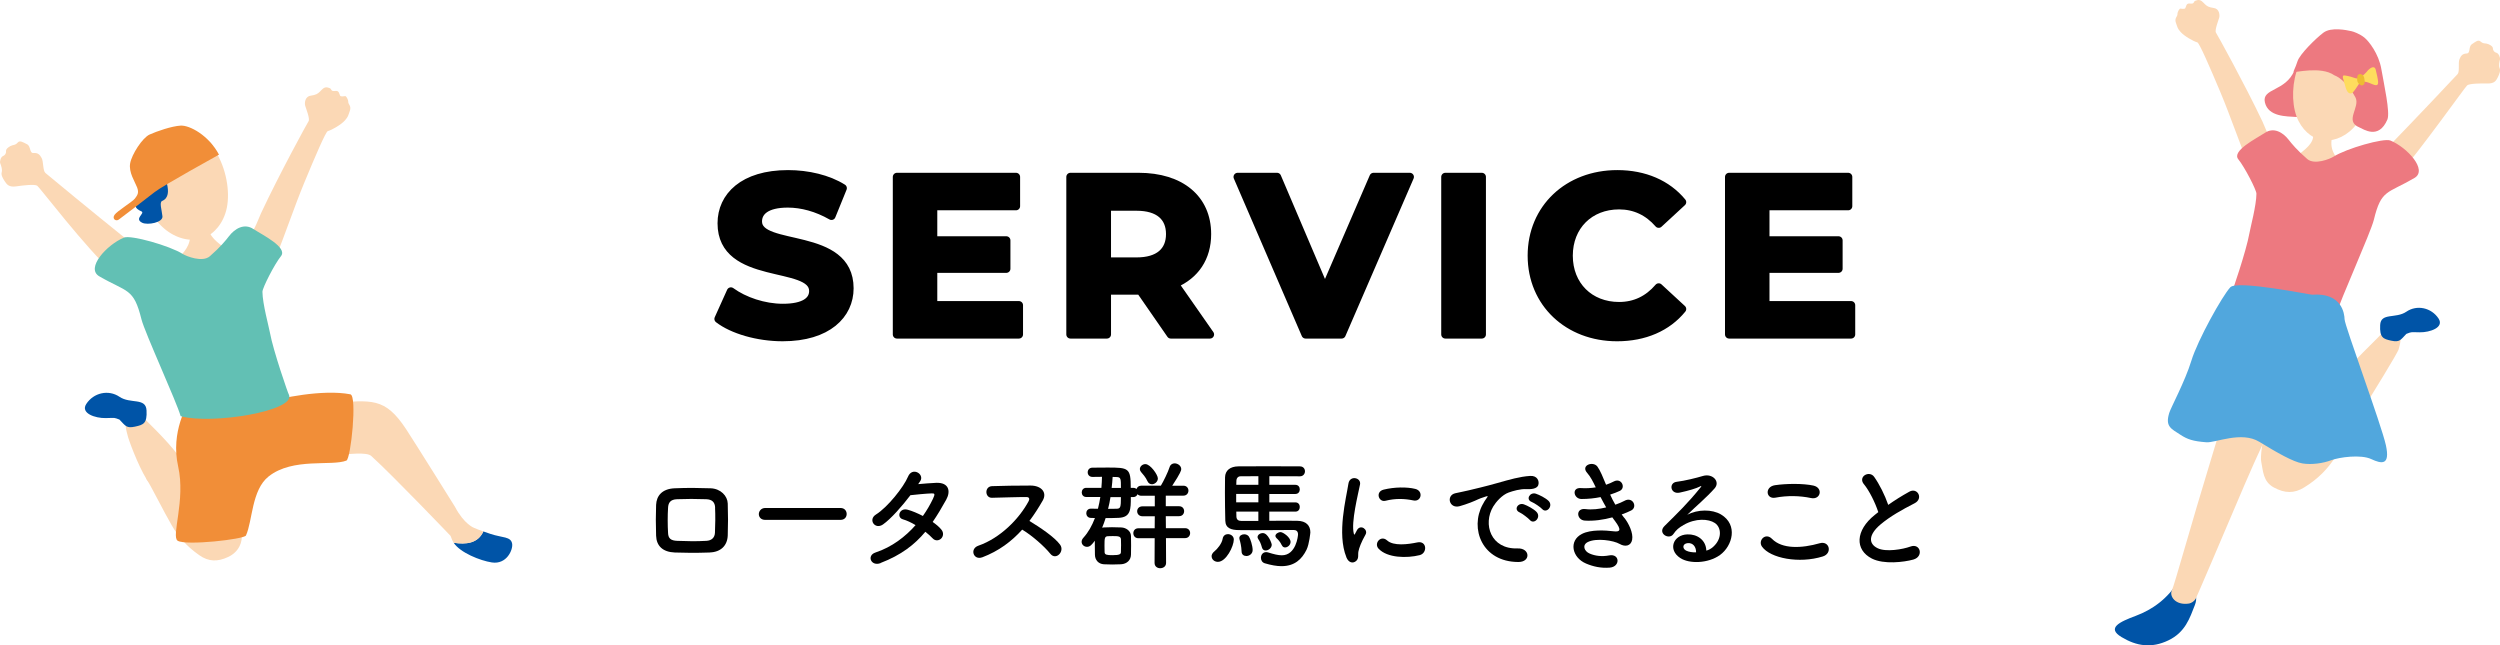
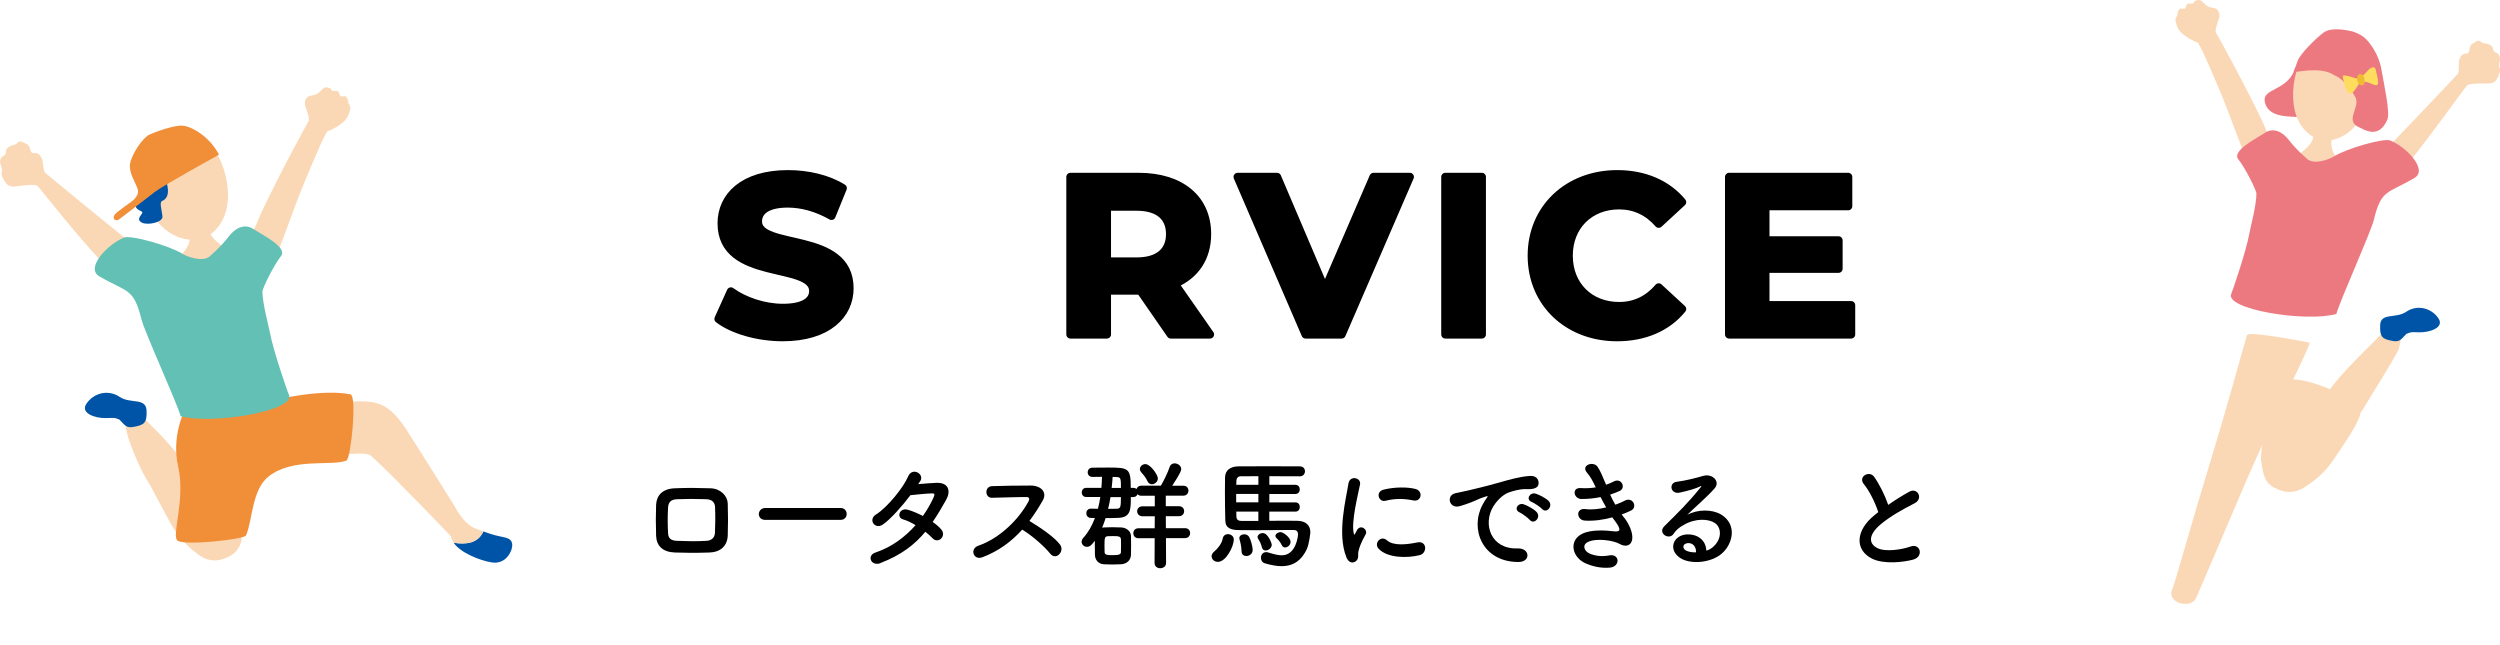
<svg xmlns="http://www.w3.org/2000/svg" id="a" viewBox="0 0 666.55 172.06">
  <defs>
    <style>.b{fill:#0054a7;}.c{fill:#ed7980;}.d{fill:#fbd8b5;}.e{fill:#fedc5e;}.f{fill:#edbc32;}.g{fill:#f18e38;}.h{fill:#62c0b4;}.i{fill:#51a7dd;}.j{stroke:#000;stroke-linecap:round;stroke-linejoin:round;stroke-width:2.2px;}</style>
  </defs>
  <g>
    <path class="j" d="M191.57,85.03l3.3-7.32c3.54,2.58,8.82,4.38,13.86,4.38,5.76,0,8.1-1.92,8.1-4.5,0-7.86-24.42-2.46-24.42-18.06,0-7.14,5.76-13.08,17.7-13.08,5.28,0,10.68,1.26,14.58,3.72l-3,7.38c-3.9-2.22-7.92-3.3-11.64-3.3-5.76,0-7.98,2.16-7.98,4.8,0,7.74,24.42,2.4,24.42,17.82,0,7.02-5.82,13.02-17.82,13.02-6.66,0-13.38-1.98-17.1-4.86Z" />
-     <path class="j" d="M271.66,81.37v7.8h-32.52V47.17h31.74v7.8h-22.08v9.12h19.5v7.56h-19.5v9.72h22.86Z" />
    <path class="j" d="M312.16,89.17l-8.1-11.7h-8.94v11.7h-9.72V47.17h18.18c11.22,0,18.24,5.82,18.24,15.24,0,6.3-3.18,10.92-8.64,13.26l9.42,13.5h-10.44Zm-9.12-34.08h-7.92v14.64h7.92c5.94,0,8.94-2.76,8.94-7.32s-3-7.32-8.94-7.32Z" />
    <path class="j" d="M375.88,47.17l-18.18,42h-9.6l-18.12-42h10.5l12.78,30,12.96-30h9.66Z" />
    <path class="j" d="M385.36,47.17h9.72v42h-9.72V47.17Z" />
    <path class="j" d="M408.4,68.17c0-12.66,9.72-21.72,22.8-21.72,7.26,0,13.32,2.64,17.28,7.44l-6.24,5.76c-2.82-3.24-6.36-4.92-10.56-4.92-7.86,0-13.44,5.52-13.44,13.44s5.58,13.44,13.44,13.44c4.2,0,7.74-1.68,10.56-4.98l6.24,5.76c-3.96,4.86-10.02,7.5-17.34,7.5-13.02,0-22.74-9.06-22.74-21.72Z" />
    <path class="j" d="M493.54,81.37v7.8h-32.52V47.17h31.74v7.8h-22.08v9.12h19.5v7.56h-19.5v9.72h22.86Z" />
  </g>
  <g>
    <path d="M189.2,147.31c-3.97,.13-6.18,.1-9.28,0-3.26-.13-4.9-1.79-4.99-4.48-.1-3.17-.1-5.47,0-8.22,.1-2.37,1.54-4.26,4.9-4.42,3.58-.16,6.56-.1,9.66,0,2.66,.1,4.48,2.05,4.54,4.06,.1,2.91,.1,5.76,0,8.51-.1,2.69-1.82,4.45-4.83,4.54Zm1.47-11.97c-.06-1.38-.74-2.18-2.37-2.24-2.75-.1-5.28-.1-7.78,0-1.79,.06-2.34,.96-2.4,2.27-.13,2.08-.13,4.58,0,6.75,.06,1.41,.7,2.02,2.46,2.08,2.91,.1,4.83,.16,7.74,0,1.34-.06,2.24-.8,2.3-2.14,.1-2.11,.13-4.58,.03-6.72Z" />
    <path d="M204.02,138.61c-1.15,0-1.7-.77-1.7-1.54s.61-1.63,1.7-1.63h20.09c1.09,0,1.63,.8,1.63,1.6s-.54,1.57-1.63,1.57h-20.09Z" />
    <path d="M234.8,150.13c-2.56,.99-3.81-2.02-1.38-2.82,4.42-1.47,7.97-4.22,10.69-7.3-1.15-.7-2.34-1.25-3.36-1.54-1.79-.48-.96-3.2,1.28-2.56,1.18,.32,2.62,.93,4.03,1.66,1.09-1.54,1.98-3.1,2.69-4.58,.61-1.31,.48-1.47-.35-1.44-1.28,.03-4.58,.35-5.66,.48-2.24,2.94-5.18,6.3-7.33,7.81-2.14,1.47-4.03-1.31-1.86-2.66,3.1-1.92,7.39-7.33,8.54-10.08,1.12-2.72,4.42-.74,3.3,1.12-.16,.26-.35,.54-.58,.86,1.57-.13,3.33-.29,4.86-.35,3.3-.1,3.87,2.21,2.62,4.48-1.18,2.14-2.37,4.13-3.62,5.95,.9,.64,1.73,1.31,2.3,2.02,.74,.86,.51,1.89-.06,2.43s-1.54,.7-2.27-.1c-.48-.51-1.15-1.12-1.92-1.73-2.85,3.42-6.43,6.21-11.94,8.32Z" />
    <path d="M261.88,148.59c-2.34,.86-3.42-2.27-1.02-3.1,5.82-2.02,10.88-7.14,13.41-11.9,.29-.54,.16-1.06-.54-1.06-2.02-.03-6.43,.13-9.25,.19-1.92,.06-2.05-3.01,0-3.1,2.34-.1,7.04-.16,10.27-.16,2.88,0,4.51,1.82,3.26,4-1.09,1.89-2.24,3.71-3.55,5.44,2.66,1.6,6.72,4.29,8.19,6.34,1.28,1.79-1.12,4.29-2.62,2.4-1.57-1.95-4.86-4.86-7.49-6.43-2.82,3.14-6.27,5.73-10.66,7.39Z" />
    <path d="M310.87,143.5l.03,6.59c0,.93-.77,1.41-1.57,1.41-.74,0-1.5-.45-1.5-1.41l.03-6.59h-4.35c-.9,0-1.34-.67-1.34-1.34s.45-1.31,1.34-1.31h4.35l.03-3.2h-3.26c-.96,0-1.44-.67-1.44-1.34s.48-1.31,1.44-1.31h3.26v-2.82h-3.58c-.48,0-.8-.16-1.02-.42-.16,.42-.54,.77-1.12,.77h-.67c0,3.26,0,5.38-3.23,5.54-1.09,.06-2.3,.06-3.49,.06-.29,.9-.58,1.76-.93,2.56,.13-.03,.26-.06,.42-.06,.7-.03,1.47-.06,2.21-.06,.9,0,1.76,.03,2.5,.06,1.22,.06,2.53,.9,2.56,2.27,.03,.74,.03,1.63,.03,2.53s0,1.76-.03,2.46c-.03,1.44-1.06,2.46-2.66,2.56-.67,.03-1.5,.06-2.34,.06s-1.6-.03-2.24-.06c-1.44-.1-2.34-1.12-2.37-2.53-.03-.86-.03-1.79-.03-2.66v-1.09c-.74,.99-1.25,1.63-2.08,1.63-.77,0-1.44-.58-1.44-1.34,0-.35,.13-.7,.48-1.09,1.31-1.44,2.3-3.23,3.07-5.25l-1.06-.03c-.83,0-1.25-.64-1.25-1.25s.42-1.22,1.22-1.22h.03l1.86,.03c.26-1.02,.48-2.08,.64-3.14h-3.78c-.77,0-1.18-.61-1.18-1.22s.42-1.22,1.18-1.22h4.06c.1-.99,.13-1.98,.16-2.94-.93,0-1.79,.03-2.53,.03-.86,0-1.28-.61-1.28-1.22,0-.64,.42-1.25,1.28-1.25,1.09,0,2.59-.03,4.03-.03,5.63,0,6.17,.13,6.17,5.41h.67c.35,0,.67,.13,.86,.32,.16-.48,.58-.9,1.28-.9h5.22c.7-1.15,1.89-3.58,2.33-4.96,.22-.7,.77-.99,1.34-.99,.83,0,1.76,.64,1.76,1.54,0,.32-.13,.96-2.4,4.42h2.98c.9,0,1.34,.67,1.34,1.31s-.45,1.34-1.34,1.34h-4.7v2.82h3.55c.9,0,1.34,.67,1.34,1.31,0,.67-.45,1.34-1.34,1.34h-3.55l.03,3.2h5.12c.9,0,1.34,.67,1.34,1.31s-.45,1.34-1.34,1.34h-5.12Zm-11.97,2.02c0-.64,0-1.28-.03-1.73-.06-.83-.77-.86-2.24-.86-.38,0-.77,0-1.25,.03-.86,.06-.9,.51-.9,2.53,0,.64,.03,1.28,.03,1.76,.03,.67,.64,.77,2.08,.77,1.98,0,2.24-.29,2.27-.8,.03-.45,.03-1.09,.03-1.7Zm-2.82-12.99c-.16,1.06-.38,2.11-.64,3.14,.8,0,1.6,0,2.27-.03,1.02-.03,1.15-.32,1.15-3.1h-2.78Zm2.78-2.43c0-2.4,0-2.85-1.06-2.91-.35,0-.74-.03-1.15-.03-.03,.96-.16,1.95-.26,2.94h2.46Zm8.25-.99c-.48,0-.93-.26-1.18-.83-.45-1.02-1.28-1.95-1.7-2.43-.22-.26-.32-.51-.32-.77,0-.7,.67-1.34,1.47-1.34,1.34,0,3.33,2.85,3.33,3.81,0,.9-.83,1.57-1.6,1.57Z" />
    <path d="M323.03,148.33c0-.42,.22-.9,.77-1.34,.77-.61,1.98-2.08,2.18-3.33,.13-.86,.77-1.25,1.41-1.25,.77,0,1.57,.54,1.57,1.44,0,1.76-2.02,5.95-4.25,5.95-.93,0-1.66-.67-1.66-1.47Zm15.39-11.93v2.46c1.38-.03,2.75-.03,4.03-.03s2.5,0,3.46,.03c2.34,.03,3.46,1.28,3.46,3.07,0,.03-.26,3.07-1.02,4.64-1.25,2.53-3.17,4.38-6.69,4.38-1.25,0-2.72-.26-4.45-.77-.7-.22-1.02-.83-1.02-1.47,0-.74,.48-1.5,1.38-1.5,.19,0,.38,.03,.61,.1,1.44,.45,2.59,.74,3.58,.74,3.81,0,4.32-5.15,4.32-5.57,0-.83-.45-1.18-1.18-1.18-2.37,.03-6.56,.06-10.21,.06-1.66,0-3.2,0-4.42-.03-1.89-.03-3.52-.42-3.58-2.5-.06-2.5-.1-5.12-.1-7.58,0-1.41,.03-2.75,.03-3.97,.03-1.89,1.41-2.91,3.52-2.94,1.98-.03,4.93-.03,7.97-.03s6.18,0,8.48,.03c.9,0,1.34,.67,1.34,1.31s-.45,1.34-1.34,1.34c-2.02,0-5.15-.03-8.16-.03v2.3h6.94c.8,0,1.18,.61,1.18,1.22s-.38,1.22-1.18,1.22h-6.94v2.24h6.94c.8,0,1.18,.61,1.18,1.22,0,.64-.38,1.25-1.18,1.25h-6.94Zm-2.91-4.7h-5.92v2.24h5.92v-2.24Zm0-4.74c-1.95,0-3.65,0-4.77,.03-.58,0-1.06,.42-1.09,1.18,0,.35-.03,.7-.03,1.09h5.89v-2.3Zm0,9.44h-5.89c0,.45,.03,.9,.03,1.34,.03,.8,.51,1.15,1.31,1.15h4.54v-2.5Zm-3.23,11.84c-.64,0-1.25-.38-1.25-1.22-.03-1.28-.38-2.69-.54-3.17-.03-.13-.06-.26-.06-.38,0-.64,.64-1.02,1.31-1.02,.45,0,.93,.19,1.22,.58,.42,.58,1.02,2.5,1.02,3.62,0,1.02-.9,1.6-1.7,1.6Zm5.15-1.47c-.42,0-.8-.22-.96-.77-.29-1.09-.61-1.73-.99-2.27-.13-.19-.19-.38-.19-.54,0-.61,.7-1.06,1.41-1.06,1.38,0,2.37,2.72,2.37,3.1,0,.86-.86,1.54-1.63,1.54Zm4.32-1.41c-.42-.9-.96-1.47-1.41-1.89-.19-.19-.29-.38-.29-.58,0-.54,.74-1.02,1.38-1.02s2.66,1.38,2.66,2.62c0,.8-.77,1.47-1.47,1.47-.32,0-.67-.16-.86-.61Z" />
    <path d="M358.97,148.56c-2.56-6.3-.03-15.78,.54-19.58,.35-2.37,3.46-1.66,3.1,.19-.51,2.59-2.43,10.11-1.66,13.09,.1,.42,.22,.32,.35,.03,.06-.16,.42-.8,.54-1.02,.99-1.57,2.98-.03,2.24,1.25-1.18,2.08-1.7,3.55-1.89,4.48-.19,.86,.19,1.86-.61,2.56-.8,.7-1.98,.58-2.62-.99Zm8.58-2.27c-1.31-1.44,.61-3.71,2.27-2.21,1.73,1.57,5.57,1.06,8.06,.54,2.59-.54,2.75,2.85,.64,3.39-3.42,.86-8.67,.77-10.97-1.73Zm1.82-12.77c-1.76,.45-2.78-2.4-.45-2.98,2.85-.7,6.17-.74,8.42-.19s1.63,3.55-.54,3.07c-2.3-.48-4.74-.58-7.42,.1Z" />
    <path d="M395.32,134.51c.32-.61,.61-1.12,1.02-1.66,.51-.67,.35-.64-.26-.45-2.4,.77-1.86,.77-4.03,1.6-1.02,.38-1.92,.7-2.88,.96-2.82,.77-3.68-2.91-1.12-3.46,.67-.16,2.53-.51,3.55-.77,1.57-.38,4.38-1.02,7.65-1.95,3.3-.93,5.89-1.7,8.7-1.89,1.98-.13,2.53,1.44,2.18,2.46-.19,.54-.9,1.18-3.14,1.06-1.63-.1-3.65,.51-4.74,.9-1.79,.64-3.42,2.56-4.13,3.74-2.82,4.7-.67,11.42,6.5,11.17,3.36-.13,3.58,3.65,.19,3.62-9.66-.03-12.99-8.9-9.5-15.33Zm9.85,2.11c-1.7-.74-.42-2.72,1.15-2.14,.9,.32,2.62,1.22,3.36,2.02,1.31,1.41-.67,3.46-1.79,2.14-.45-.51-2.05-1.73-2.72-2.02Zm3.23-2.78c-1.73-.67-.48-2.72,1.09-2.21,.9,.29,2.62,1.15,3.39,1.92,1.34,1.34-.54,3.46-1.7,2.18-.45-.51-2.11-1.63-2.78-1.89Z" />
    <path d="M433.08,138.06c1.15,1.47,2.43,4.03,2.08,5.86-.32,1.66-1.86,1.95-3.3,1.12-1.7-.99-6.24-1.63-8.48-.54-1.66,.8-.99,2.5,.48,3.1,1.41,.61,3.2,.86,5.18,.48,2.85-.54,3.04,3.01,.16,3.26-2.37,.19-4.45-.29-6.33-1.09-3.78-1.6-4.67-6.08-1.09-7.9,2.37-1.22,6.3-.96,8.42-.7,1.73,.22,2.24-.26,.38-2.75-.22-.32-.48-.61-.7-.96-2.33,.64-4.99,1.02-7.36,.86-2.21-.16-2.5-3.42,.22-3.07,1.66,.22,3.68,0,5.5-.45-.48-.83-.99-1.76-1.5-2.75-1.54,.32-3.26,.51-5.09,.51-2.08,0-2.72-3.1-.16-2.91,1.41,.1,2.75,0,3.97-.19-.7-1.47-1.41-2.88-2.3-3.87-1.79-2.02,1.6-3.23,2.75-1.66,.74,1.02,1.5,2.88,2.3,4.83,.8-.26,1.47-.58,2.02-.86,2.11-1.12,3.33,1.7,1.63,2.5-.74,.35-1.57,.67-2.56,.99,.42,.93,.86,1.82,1.38,2.69,.99-.35,1.82-.7,2.4-1.02,2.24-1.28,3.62,1.66,1.82,2.56-.67,.35-1.54,.7-2.53,1.06,.22,.32,.48,.61,.7,.93Z" />
    <path d="M456.79,145.77c2.34-2.08,2.24-5.12,.42-6.33-1.66-1.12-5.12-1.34-8.35,.54-1.28,.74-1.95,1.31-2.69,2.4-1.15,1.7-4.35-.19-2.37-2.14,3.52-3.49,6.11-5.95,9.66-10.34,.35-.45,.03-.32-.22-.19-.9,.48-3.01,1.12-5.38,1.63-2.53,.54-3.01-2.62-.83-2.88,2.14-.26,5.21-1.02,7.04-1.57,2.56-.74,4.67,1.54,3.07,3.33-1.02,1.15-2.3,2.4-3.58,3.58-1.28,1.18-2.56,2.34-3.71,3.46,2.82-1.5,6.62-1.5,8.99-.1,4.61,2.75,3.1,8.38-.26,10.82-3.17,2.27-8.16,2.4-10.59,.8-3.39-2.21-1.89-6.18,1.89-6.3,2.56-.1,4.96,1.44,5.06,4.32,.61-.13,1.28-.51,1.86-1.02Zm-6.82-.96c-1.41,.13-1.47,1.44-.45,1.98,.74,.38,1.79,.51,2.69,.48,.03-1.47-.83-2.59-2.24-2.46Z" />
-     <path d="M469.78,145.74c-1.15-1.63,.93-3.84,2.66-2.08,2.72,2.78,7.9,2.56,12.73,1.18,2.66-.74,3.42,2.72,.83,3.52-6.33,1.98-14.01,.48-16.22-2.62Zm3.58-13.05c-2.53,.48-2.94-2.91-.1-3.33,3.04-.45,7.55-.48,10.21,.1,2.69,.58,1.98,3.87-.61,3.33-2.98-.64-6.37-.7-9.5-.1Z" />
    <path d="M496.95,129.1c-1.66-2.05,1.47-3.78,2.75-1.95,1.38,1.95,2.82,4.8,3.74,7.46,1.73-1.22,3.55-2.37,5.63-3.52,2.18-1.22,3.84,1.86,1.38,3.1-3.26,1.66-6.56,3.52-9.09,5.66-3.17,2.69-3.26,5.09-.77,6.3,2.24,1.12,6.82,.29,8.74-.42,2.69-1.02,3.65,2.66,.8,3.46-2.53,.7-7.87,1.34-11.04-.26-4.61-2.34-4.42-7.52,.77-11.65,.32-.26,.61-.51,.93-.74-.83-2.53-2.37-5.66-3.84-7.46Z" />
  </g>
  <g>
    <g>
-       <path class="b" d="M581,154.67c2.71,.84,5.55,3.2,4.2,6.64-1.36,3.45-2.53,7.25-7.06,9.42-4.53,2.17-8.5,1.54-12.51-.88-4.01-2.42-.54-4.03,3.82-5.66,4.36-1.63,8.52-4.51,11.55-9.52Z" />
      <path class="d" d="M615.8,91.37s-16.15-3.24-16.7-2.04c-.27,.6-5.17,18.79-9.9,34.15-4.76,15.49-9.49,32.66-10.13,33.92-.74,1.45,.85,4.11,4.61,3.51,.63-.14,1.31-.58,1.72-1.23,.23-.35,7.08-16.41,13.01-30.35,6.29-14.79,17.53-36.92,17.39-37.95Z" />
    </g>
    <g>
      <path class="d" d="M629.9,109.29c2.33-3.81,9.5-15.35,9.65-16.23,.14-.87,1.42-3.74-.93-4.65-2.72-1.05-1.18-1.85-4.66,1.63-4.55,4.54-13.19,13.02-13.72,15.63s6.51,8.19,9.67,3.62Z" />
      <path class="b" d="M641.61,89.01c1.49-.55,.87-.45,3.56-.41,2.69,.04,6.57-1.28,5-3.67-1.92-2.91-5.77-3.75-8.59-1.82-2.82,1.93-6.82,.17-6.98,3.54-.16,3.37,.78,3.72,3,4.19,2.22,.47,2.43-.2,4-1.84Z" />
    </g>
    <path class="d" d="M609.23,101.96c-4.66,6.12-6.84,18.78-6.34,21.16,.51,2.38,.43,5.26,3.36,6.85,2.93,1.58,5.41,1.64,8.09-.01,3.84-2.36,6.31-5.04,8.2-7.93,2.54-3.88,7.04-9.97,6.91-12.79-.13-2.82-18.06-10.56-20.22-7.27Z" />
    <path class="d" d="M616.57,35.12c1.19,.78,4.33,1.41,5.35,.88-2.18,7.52,7.16,8.11,4.41,13.98-1.83,5.48-6.36,8.71-10.31,7.83-3.29-.74-8.4-4.01-8.27-11.18,.7-4.21,10.5-6.81,8.81-11.52Z" />
    <path class="d" d="M626.98,45.12c.54-1.31,6.98-3.07,9.84-6.02,6.93-7.13,18.01-18.86,18.43-19.35,.6-.7,.1-2.95,.48-3.93,.38-.98,.83-1.51,1.93-1.56,1.1-.06,.42-1.81,1.39-2.47s1.7-1.27,2.28-.75c.58,.52,.9,.5,1.54,.57,.63,.08,1.78,.67,1.78,1.25,0,.58,.38,1.08,.95,1.21,.56,.13,1.07,1.22,.94,1.79-.13,.56-.39,1.62-.09,2.3,.3,.68-.07,1.6-.49,2.45-.43,.85-.85,1.7-2.77,1.65-1.92-.04-4.76,0-5.4,.5-.49,.39-12.51,17.32-18.53,24.2-2.4,2.75-5.11,5.24-7.66,2.25-1.47-1.73-4.6-4.08-4.6-4.08Z" />
    <path class="d" d="M608.76,41.04c-3.91-3.57-4.35-6.11-5.54-8.63-4.72-9.95-12.12-23.32-12.39-23.69-.43-.58,.66-3.33,.85-4,.19-.68,.06-2.37-1.4-2.58-1.47-.21-1.84-.51-2.37-.99-.53-.48-1.08-1.36-2.08-1.11-1,.25-.71,.4-.99,.72s-.58,.17-1.24,.18c-.67,.01-.75,.79-.93,1.2-.18,.41-1.17,.14-1.37,.15-.2,.01-.77,.85-.75,1.51,.01,.67-.88,1.01-.39,2.34,.49,1.33,.35,1.36,1.25,2.4s3.3,2.44,4.46,2.77c.52,.15,3.26,6.44,6.19,13.41,2.47,5.88,5.45,14.49,6.99,18.01,.7,1.6,6.98,15.46,7.11,15.58,.32,.28,6.28-3.41,7.94-3.36,2.89,.1,.2-10.75-5.34-13.92Z" />
    <g>
      <path class="c" d="M611.75,18.76c-2.35,5.72-8.79,4.7-7.88,8.55,.91,3.85,5.75,3.7,8.39,3.88s3.51-10.76,5.97-13.12l-6.48,.7Z" />
      <path class="d" d="M612.29,31c1.31,3.58,4.01,5.78,6.56,6.31,2.54,.53,5.9-.39,8.54-3.14,5.52-5.75,8.55-20.68-3.03-23.11s-14.8,12.45-12.07,19.94Z" />
      <path class="c" d="M626.93,8.31c-1.33-.3-5.4-1.15-7.46,.4-2.06,1.55-6.32,5.75-6.91,7.63-.59,1.88-1.13,2.56-1.01,2.84s7.22-1.64,10.79,.87c1.83,.68,4.02,2.87,5.65,5.88,1.42,2.62-3.07,6.36,1.07,8.04,1.07,.43,5.13,3.39,7.47-2.11,.78-1.84-.92-9.4-1.62-13.47-.7-4.07-3.33-7.43-4.55-8.4-1.22-.97-2.84-1.56-3.42-1.68Z" />
      <g>
        <path class="e" d="M631.37,18.73c.8-.84,1.77-1.19,2.03-.2,.26,1,.65,2.75,.65,3.31,0,.56-.01,1.25-1.47,.63-1.46-.63-1.62-.62-2.44-.73-.82-.11-.76,0-1.55,1.17-.79,1.17-1.36,2.15-2.02,2s-1.02-.86-1.37-2.26c-.35-1.4-1.03-2.67-.04-2.53s2.11,.45,2.62,.66c.51,.21,1.24,.25,1.87-.32,.63-.57,1.23-1.1,1.72-1.74Z" />
        <path class="f" d="M629.29,19.73c.38,.08,.91,.24,1.08,1.14,.17,.92,.14,1.48-.15,1.68-.54,.37-.66,.28-1.17-.1-.51-.38-.62-.85-.58-1.68,.04-.83,.34-.97,.82-1.04Z" />
      </g>
    </g>
    <path class="c" d="M594.92,78.26c.12-.04,4.02-11.48,4.8-15.99,.27-1.56,1.88-7.52,1.89-10.63,0-1.01-3.16-7.12-4.83-9.17-1.84-2.26,4.83-5.55,7.11-7.06,2.34-1.56,4.78-.12,6.31,1.85,.78,1.01,2.26,2.81,4.96,5.14,1.92,1.66,6.07-.03,7.01-.63,3.45-2.19,13.35-5.01,15.14-4.31,4.46,1.82,10.04,7.87,6.45,9.98-7.25,4.26-8.87,2.99-10.84,11.15-.83,3.42-9.08,21.64-10,25.12-8.13,2.31-30.04-1.27-28-5.43Z" />
-     <path class="i" d="M578.32,110.21c.45-1.53,4.24-8.47,5.93-14,1.68-5.53,8.26-17.33,10.4-19.62,1.84-1.96,21.35,2.02,21.82,1.98,7.93-.58,8.61,5.05,8.64,6.56,.03,1.68,9.84,28.17,11.02,33.59,1.18,5.42-1.13,4.98-3.91,3.68-2.78-1.3-8.53-.5-10.66,.3-2.13,.81-5.21,1.27-7.68,.86-2.47-.41-6.76-2.86-11.51-5.77-4.75-2.91-11.69,.31-14.09,.13-3.57-.27-5.03-.77-6.9-1.98-2.56-1.66-4.09-2.23-3.05-5.73Z" />
  </g>
  <g>
    <g>
      <path class="b" d="M128.87,141.69c.6,.22,1.25,.44,1.9,.66,3.21,1.07,5.46,.66,5.78,2.63,.26,1.61-1.48,5.58-5.41,4.98-3.12-.48-8.44-2.6-10.18-5.25,3.22,.48,6.44,.22,7.91-3.02Z" />
      <path class="d" d="M88.23,107.45c10.95-.75,14.38-1.63,20.09,7.04,2.28,3.47,12.98,20.62,12.98,20.62,2.44,4.68,5.1,5.63,5.1,5.63,.46,.21,1.39,.57,2.47,.96-1.47,3.25-4.69,3.51-7.91,3.02-.15-.22-.27-.45-.37-.67-.17-.43-.33-.82-.46-1.17,0,0-15.11-15.82-21.14-21.31-2.38-2.17-18.92,1.98-21.57,.67-6.8-4.68-4.82-12.65,10.8-14.78Z" />
    </g>
    <path class="d" d="M47.56,121.47c4.1,6.06,15.24,10.94,16.84,20.69,.38,2.28-.68,4.98-3.55,6.33-2.87,1.35-5.23,1.27-7.68-.44-3.52-2.45-5.73-5.12-7.37-7.97-2.21-3.81-5.24-9.95-6.66-12.23-1.66-2.65,6.55-9.62,8.43-6.39Z" />
    <g>
      <path class="d" d="M39.12,127.85c-2.42-3.92-4.95-10.91-5.11-11.81-.15-.9-1.48-3.85,.93-4.8,2.8-1.1,1.21-1.92,4.82,1.65,4.71,4.66,9.14,9.47,9.7,12.16,.56,2.69-7.07,7.5-10.35,2.8Z" />
      <path class="b" d="M31.86,111.87c-1.54-.56-.9-.46-3.68-.4-2.77,.06-6.79-1.28-5.18-3.76,1.96-3.02,5.93-3.9,8.85-1.92,2.91,1.98,7.04,.14,7.22,3.62,.18,3.48-.79,3.85-3.08,4.34-2.29,.49-2.51-.19-4.13-1.87Z" />
    </g>
    <path class="d" d="M55.85,59.69c-1.22,.82-4.46,1.48-5.52,.94,2.28,7.74-7.35,8.41-4.47,14.45,1.92,5.65,6.61,8.96,10.68,8.02,3.39-.78,8.64-4.18,8.47-11.57-.74-4.34-10.87-6.97-9.15-11.83Z" />
    <path class="d" d="M44.29,68.46c-.72-1.27-7.54-2.25-10.84-4.9-8.01-6.42-20.85-17-21.35-17.45-.7-.64-.48-3-.99-3.96-.51-.96-1.04-1.44-2.17-1.35-1.13,.08-.66-1.8-1.74-2.35-1.09-.54-1.9-1.08-2.43-.48s-.86,.62-1.5,.78c-.64,.16-1.74,.91-1.66,1.5,.08,.59-.25,1.15-.81,1.36-.56,.21-.94,1.39-.73,1.95s.61,1.61,.39,2.35c-.22,.73,.27,1.63,.82,2.44,.54,.81,1.09,1.63,3.05,1.34,1.96-.29,4.87-.61,5.59-.18,.56,.33,13.09,16.79,20.13,23.06,2.81,2.5,16.06,10.94,16.15,11.04,.24,.27,2.45-2.47,.93-6.24-.76-1.89-2.83-8.92-2.83-8.92Z" />
    <path class="d" d="M63.94,65.75c4.01-3.7,4.45-6.33,5.67-8.93,4.81-10.29,12.38-24.12,12.66-24.5,.44-.61-.7-3.43-.9-4.13-.2-.7-.08-2.44,1.43-2.67,1.51-.22,1.9-.54,2.44-1.04s1.11-1.41,2.14-1.15c1.03,.26,.73,.41,1.03,.73,.3,.33,.6,.17,1.28,.18,.69,.01,.78,.81,.97,1.23,.19,.43,1.2,.14,1.41,.15,.21,0,.79,.87,.78,1.56-.01,.69,.91,1.04,.41,2.42-.5,1.37-.36,1.4-1.28,2.48-.92,1.08-3.39,2.54-4.59,2.88-.54,.15-3.33,6.66-6.31,13.86-2.52,6.08-5.55,14.98-7.11,18.61-.71,1.65-7.11,15.99-7.26,16.11-.33,.29-6.5-3.49-8.21-3.42-2.98,.11-.27-11.09,5.44-14.38Z" />
    <path class="g" d="M50.28,107.28c-.16,.51-4.89,7.73-2.77,17.14,2.01,8.95-1.94,18.61-.14,19.75,2.19,1.37,17.75-.39,18.21-1.4,1.78-3.91,1.48-12.16,6.06-15.76,6.47-5.09,16.81-2.64,20.72-4.21,1.18-.47,2.92-17.31,1.05-17.67-7.42-1.43-19,1.09-21.99,2.06-1.65,.53-21.13,.09-21.13,.09Z" />
    <g>
      <path class="d" d="M44.34,61.39c3.37,2.6,7.23,3.06,9.95,2.05,2.72-1.01,5.34-3.89,6.19-8.06,1.78-8.72-4.25-24.63-16.64-20.02-12.38,4.61-6.56,20.59,.49,26.03Z" />
      <path class="b" d="M51.4,35.34c-1.21-.64-.52-1.75-3.24-.56-2.72,1.19-8.07,2.48-9.08,3.4-1.01,.92-3.29,9.38-1.85,12.3,1.11,2.26-3.3,4.28,.43,5.85,1.21,.51-2.04,1.94,.25,3.06,1.43,.7,5.56-.05,5.4-1.71-.16-1.66-.89-3.76-.08-4.1,1.78-.76,1.73-2.66,1.31-4.49-.41-1.84,1.41-4.49,2.98-5.12,1.57-.64,2.81-.72,4.86-1.76,2.06-1.04,4.59-1.47,4.24-3.15-.35-1.68-3.43-2.46-5.22-3.7Z" />
      <path class="g" d="M58.39,41.23s-15.08,8.33-17.14,9.97c-2.05,1.64-8.8,6.76-9.58,7.34-.78,.58-1.85-.21-1.14-1.25,.71-1.04,4.84-3.52,5.45-4.37,.61-.85,1.15-1.43,.58-2.94-.57-1.51-2.29-4.03-1.86-6.43,.43-2.41,3.28-6.82,5.18-7.68,1.9-.86,5.9-2.25,8.29-2.38,2.38-.13,7.48,2.57,10.22,7.75Z" />
    </g>
    <path class="h" d="M77.02,105.21c-.13-.04-4.21-11.82-5.04-16.47-.29-1.61-1.98-7.74-2.01-10.95,0-1.04,3.22-7.37,4.94-9.49,1.89-2.34-5.01-5.7-7.37-7.25-2.43-1.6-4.94-.1-6.5,1.94-.8,1.05-2.31,2.91-5.09,5.33-1.97,1.72-6.26,0-7.23-.61-3.57-2.24-13.8-5.1-15.65-4.37-4.59,1.9-10.32,8.17-6.6,10.33,7.5,4.35,9.16,3.04,11.24,11.44,.87,3.52,9.49,22.27,10.45,25.85,8.4,2.34,30.98-1.47,28.86-5.76Z" />
  </g>
</svg>